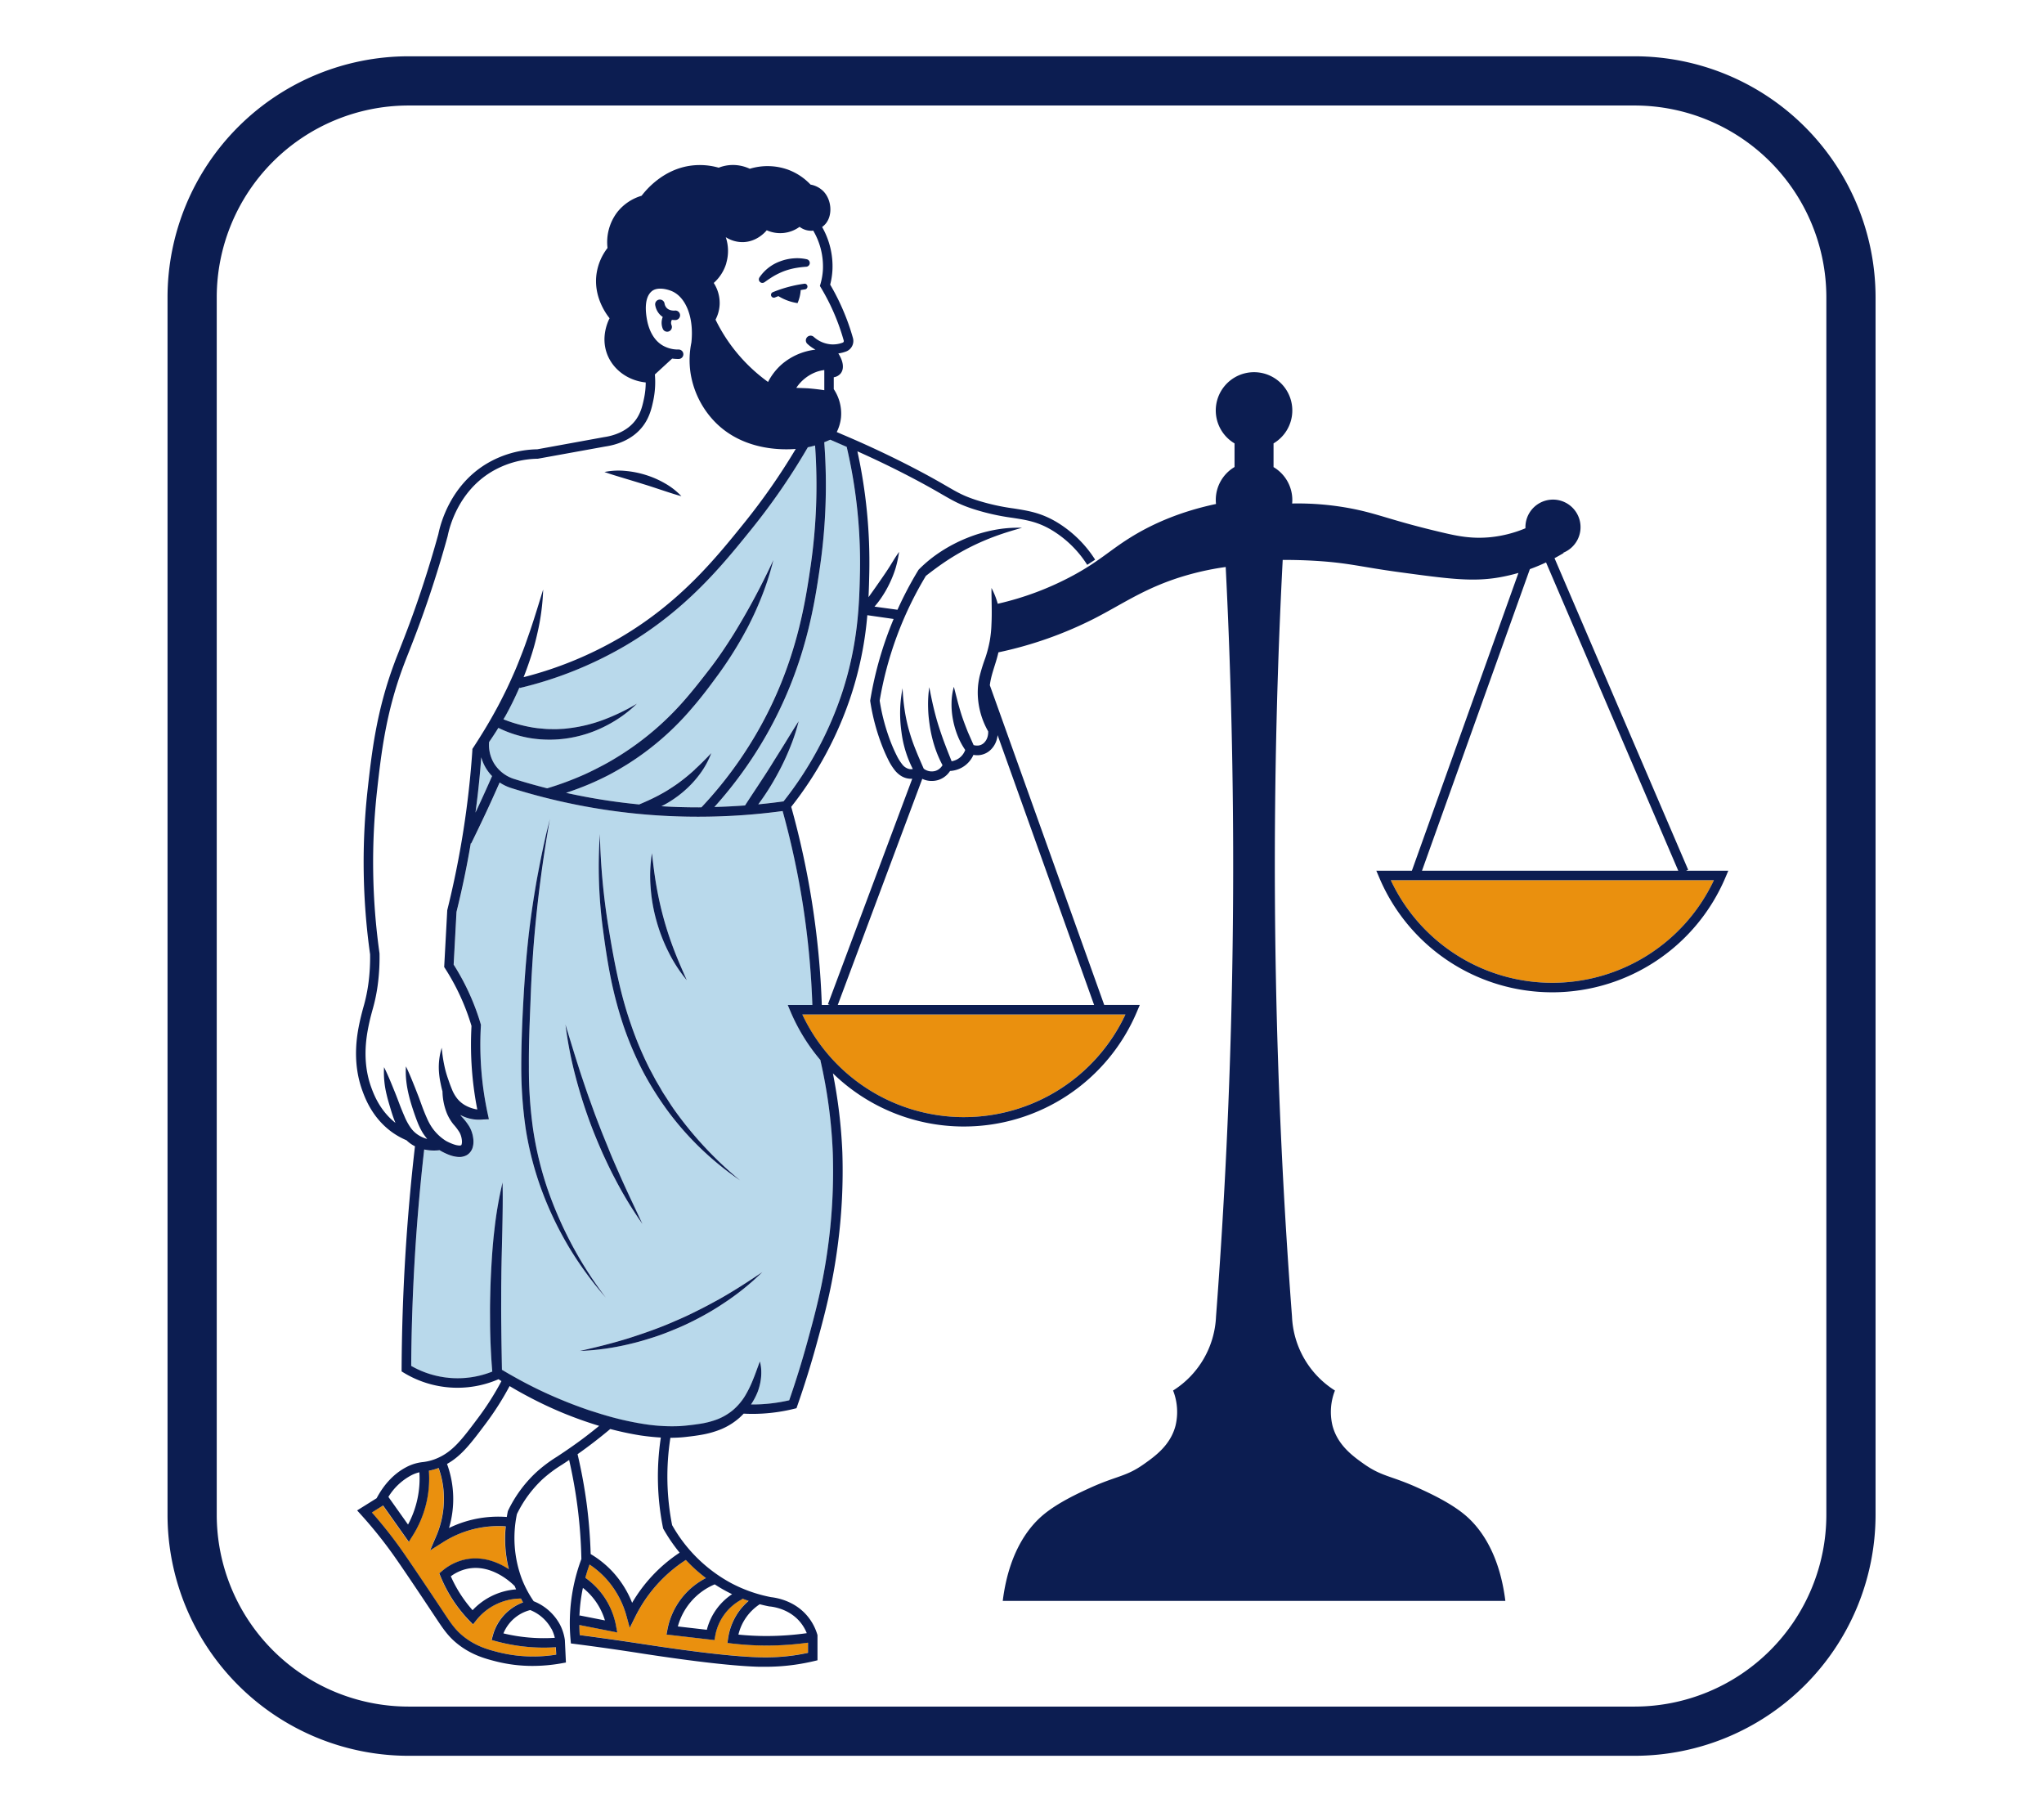
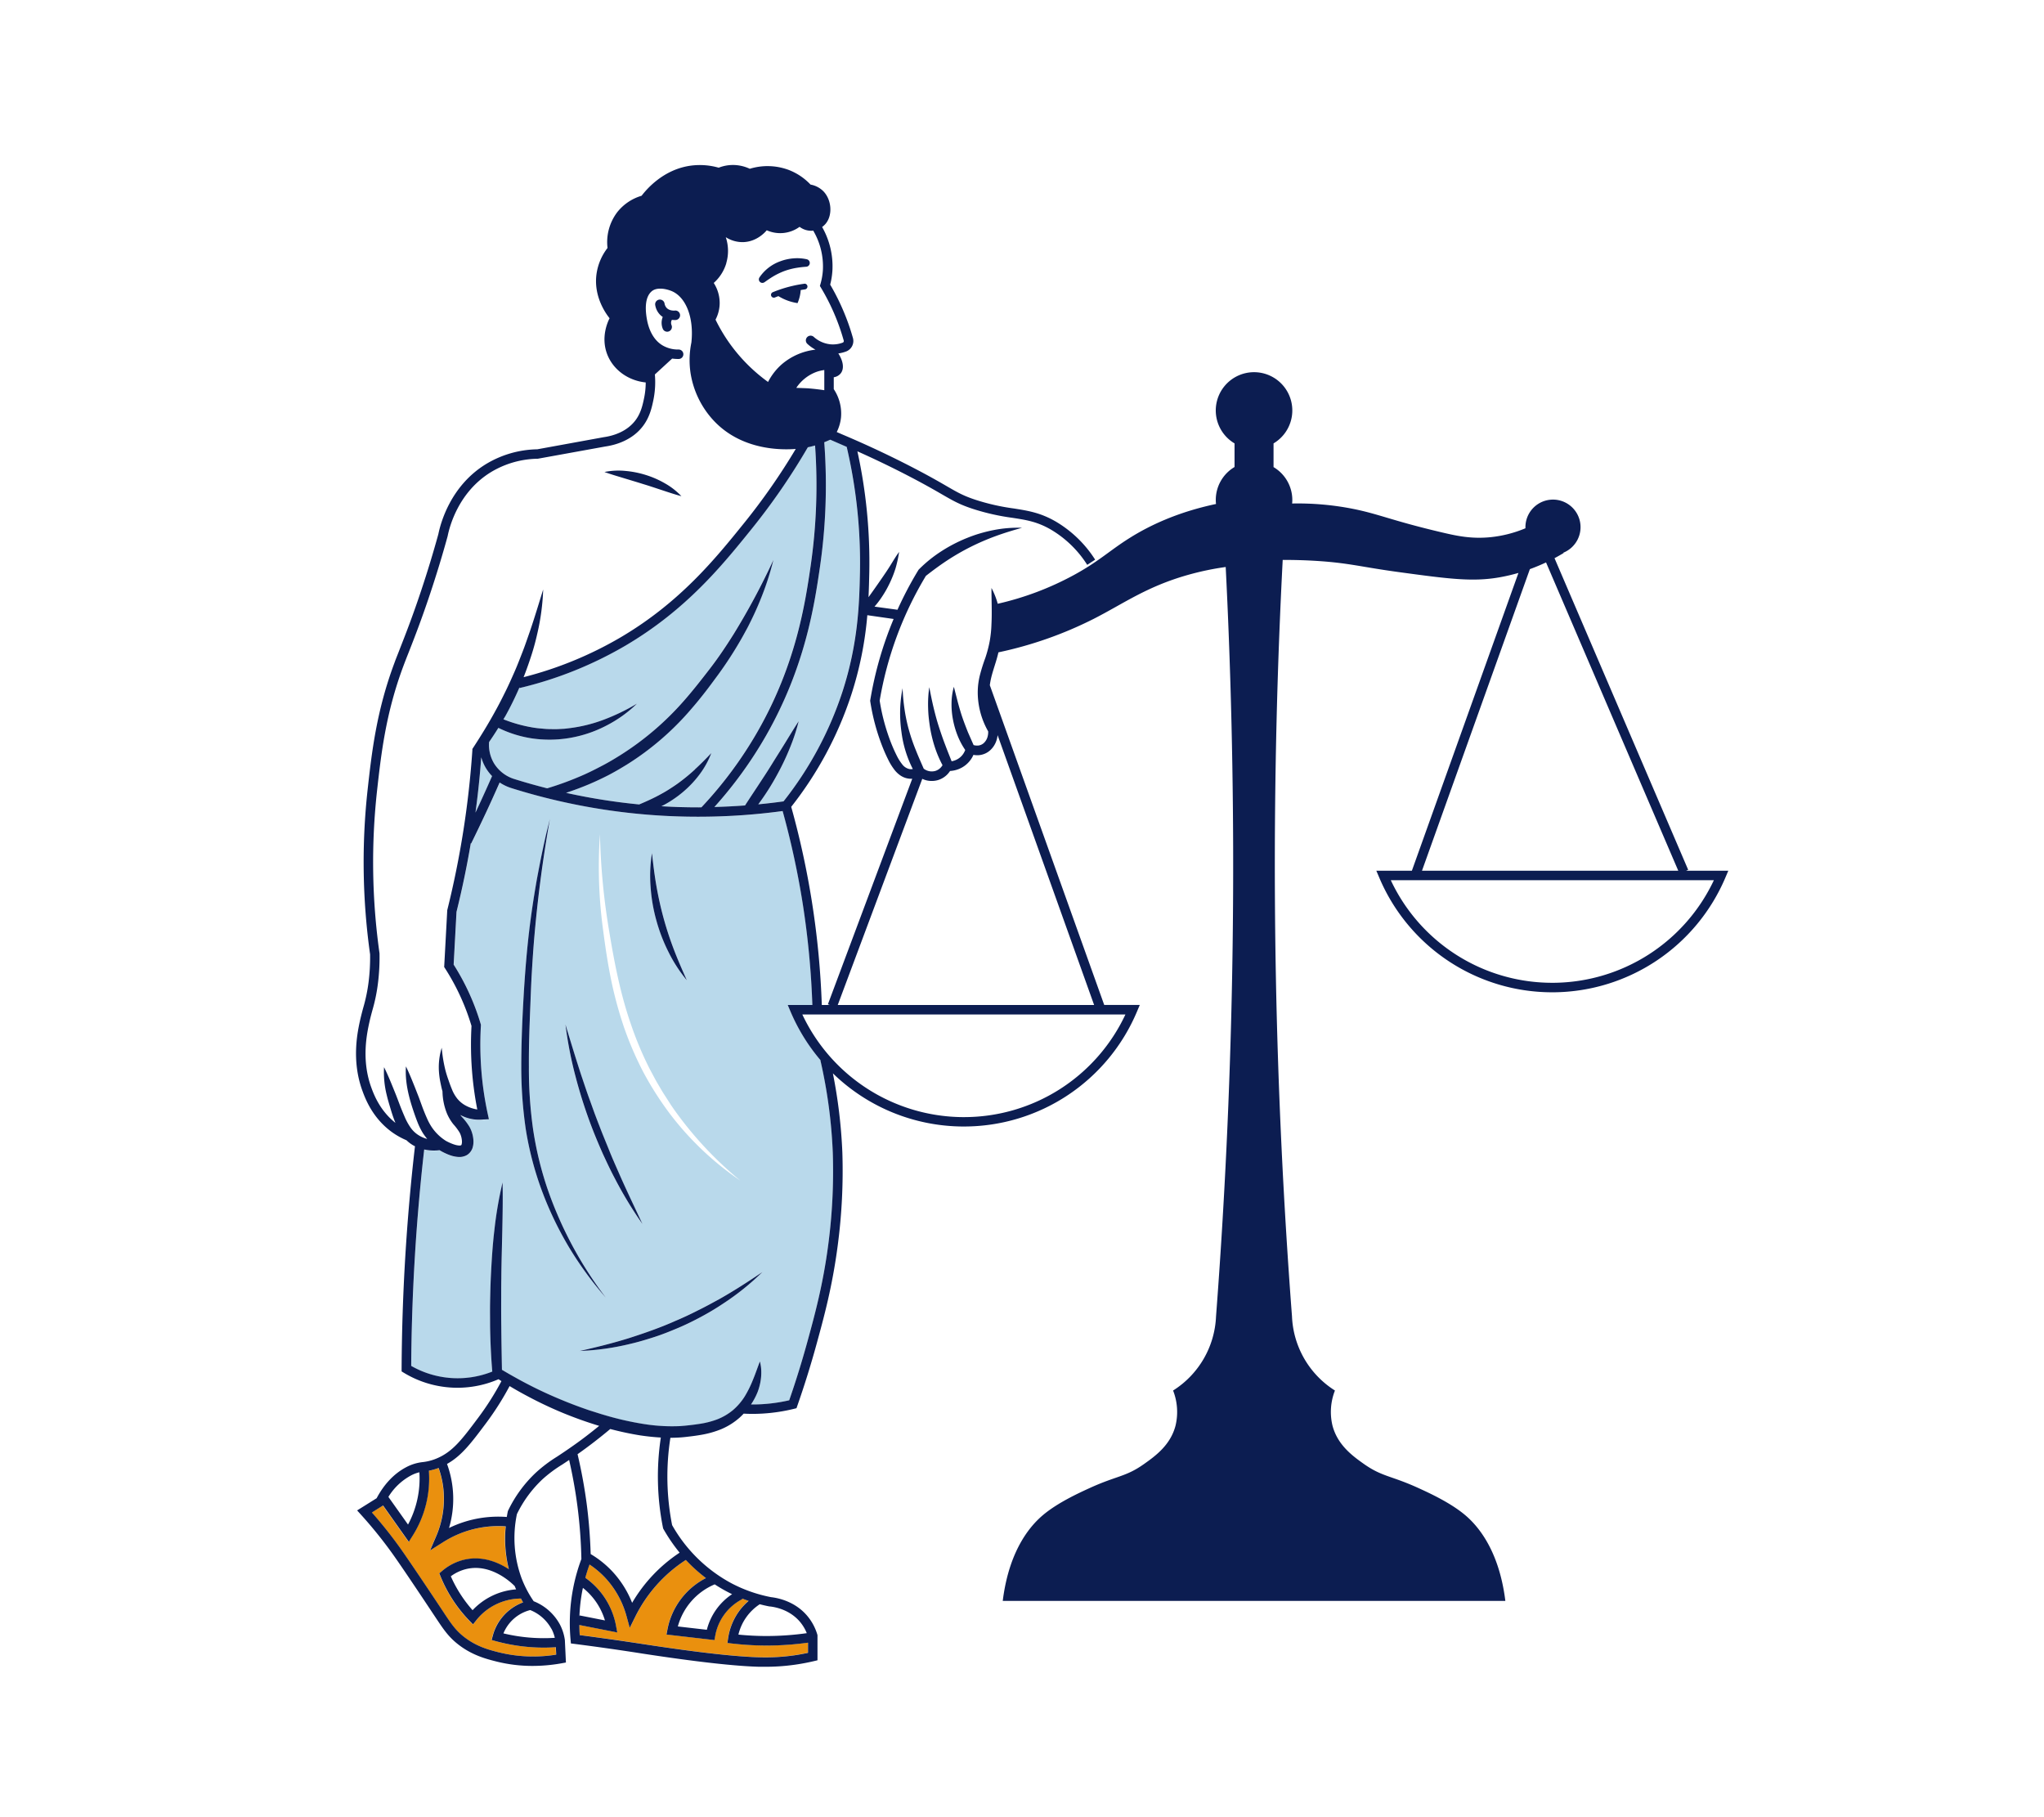
<svg xmlns="http://www.w3.org/2000/svg" viewBox="0 0 1080 960">
  <defs>
    <style>.cls-1{fill:#b9d9eb;}.cls-2{fill:#ea900e;}.cls-3{fill:#0c1d51;}</style>
  </defs>
  <g id="C">
    <path class="cls-1" d="M361.17,418.07a56,56,0,0,1-5.06,3.88,55.16,55.16,0,0,1-5.46,3.32c-.4.21-.81.4-1.22.6q10.56.64,21.14.59a212.49,212.49,0,0,0,29.82-40.27c20.3-35.52,25-67.82,27.88-87.12a296.91,296.91,0,0,0,2.36-63.77c-1.27.36-2.54.67-3.82.94a345,345,0,0,1-29.87,43.37c-15.27,18.91-34.29,42.44-66.41,61.37a203.5,203.5,0,0,1-56,22.45l-.08-.35q-3.37,7.79-7.48,15.21c-.31.56-.65,1.11-1,1.66a75.43,75.43,0,0,0,15.43,4.35,45.81,45.81,0,0,0,4.69.56,46.53,46.53,0,0,0,4.71.3c1.58,0,3.16.07,4.74-.05L298,385c.79-.05,1.57-.17,2.36-.26a78.38,78.38,0,0,0,18.61-4.51,108.83,108.83,0,0,0,17.65-8.52,64.62,64.62,0,0,1-7.66,6.42,67.68,67.68,0,0,1-8.61,5.24A65.53,65.53,0,0,1,301,389.83a63.7,63.7,0,0,1-20.53.15,60.78,60.78,0,0,1-17.19-5.49Q261,388.3,258.43,392a19,19,0,0,0,2.78,11.53,19.26,19.26,0,0,0,10.6,8.06c5.72,1.8,11.51,3.42,17.33,4.9a163.65,163.65,0,0,0,19.62-7.28c3.33-1.49,6.61-3.12,9.82-4.86s6.36-3.58,9.45-5.52a153,153,0,0,0,33.12-28.46c4.85-5.49,9.41-11.3,13.92-17.19s8.58-12,12.5-18.19a372.61,372.61,0,0,0,21-39.18,149,149,0,0,1-7,21.36q-2.11,5.22-4.61,10.29-1.23,2.54-2.54,5c-.91,1.65-1.79,3.31-2.73,4.94a202.61,202.61,0,0,1-12.29,19c-2.22,3-4.43,6-6.73,9s-4.67,5.91-7.16,8.76a147.93,147.93,0,0,1-34.3,29.71c-3.24,2-6.51,3.92-9.88,5.67s-6.82,3.34-10.31,4.82q-5.89,2.49-12,4.48,13.89,3.07,27.93,4.91c3.55.46,7.12.87,10.69,1.22,3.5-1.47,6.94-3,10.26-4.78q2.6-1.4,5.11-2.93c1.66-1.05,3.31-2.13,4.92-3.27a100.84,100.84,0,0,0,9.22-7.54c3-2.7,5.78-5.62,8.65-8.66a45.39,45.39,0,0,1-6,11A55.38,55.38,0,0,1,361.17,418.07Z" />
    <path class="cls-1" d="M254.29,400.08q-1.09,14.66-3.06,29.23l.9-1.89c2.68-5.75,5.32-11.59,7.88-17.4a22.93,22.93,0,0,1-3-3.87A23.42,23.42,0,0,1,254.29,400.08Z" />
    <path class="cls-2" d="M251.65,856l-1.78,2.23-2-2.06a73.6,73.6,0,0,1-9.18-11.7,74.65,74.65,0,0,1-5.94-11.52l-.68-1.68,1.38-1.17a27.88,27.88,0,0,1,12-6.1c9.52-2.12,17.88,1.52,23.37,5.09a66.11,66.11,0,0,1-1.74-22.67A54.51,54.51,0,0,0,234,814.76l-6.82,4.32,3.18-7.41a50.14,50.14,0,0,0,4-23.52,49.15,49.15,0,0,0-2.68-12.64A28.9,28.9,0,0,1,226.5,777a56.54,56.54,0,0,1-8.6,34.4l-2,3.18-13.6-19.21L196.4,799c5.23,5.93,10.14,12.09,14.63,18.34,4.75,6.61,15.14,22.13,23,34l.11.17c4.18,6.29,6.48,9.75,11.08,13.32,6.44,5,12.9,6.68,17.62,7.9a76,76,0,0,0,30.94,1.37l-.18-3.92c-2.09.14-4.19.23-6.29.23a96.87,96.87,0,0,1-25.24-3.36l-2.41-.66.66-2.42a25.83,25.83,0,0,1,16-17.47c-.4-.65-.78-1.31-1.16-2a30.55,30.55,0,0,0-14.4,3.7A30.16,30.16,0,0,0,251.65,856Z" />
-     <path class="cls-2" d="M508.5,590.15h.77a94.15,94.15,0,0,0,85.35-54.23H423.9A94.39,94.39,0,0,0,508.5,590.15Z" />
    <path class="cls-2" d="M345.78,838.7a76.12,76.12,0,0,0-10.1,15.41L332.77,860,331,853.67a48.38,48.38,0,0,0-11.41-20.34,47.18,47.18,0,0,0-8.14-6.83c-.83,2.32-1.58,4.67-2.22,7a39.91,39.91,0,0,1,16.2,25.25l.68,3.63-20.05-3.95c0,1.78.08,3.56.2,5.34,11.18,1.46,22.36,3,33.26,4.71l.75.11c27.84,4.27,48.37,6.59,61,6.9a107.73,107.73,0,0,0,18.11-1c2.51-.36,5-.82,7.5-1.35v-5.37a159,159,0,0,1-21.78,1.52h-.24a159.76,159.76,0,0,1-18-1.06l-2.57-.3.39-2.56a32.46,32.46,0,0,1,6.79-15.55,31.46,31.46,0,0,1,4.05-4.11c-1.17-.4-2.33-.82-3.47-1.27l.16.31a27.1,27.1,0,0,0-14.34,19.35l-.41,2.31-25.36-2.93.51-2.65A38.59,38.59,0,0,1,373,833.69a82,82,0,0,1-10.55-9.62A76,76,0,0,0,345.78,838.7Z" />
-     <path class="cls-2" d="M820.21,519.2H821A94.42,94.42,0,0,0,905.58,465H734.86A94.16,94.16,0,0,0,820.21,519.2Z" />
    <path class="cls-1" d="M435.52,233.66a301.65,301.65,0,0,1-2.31,66.14c-2.88,19.64-7.71,52.53-28.47,88.87a218.39,218.39,0,0,1-27.27,37.68q8.1-.21,16.19-.82c2.21-3.44,4.47-6.82,6.71-10.22Q404,409.7,407.66,404t7.12-11.48c2.36-3.85,4.71-7.73,7.22-11.58a97.79,97.79,0,0,1-4.2,13.09,130.51,130.51,0,0,1-5.71,12.51c-2.13,4.06-4.4,8.05-6.92,11.89-1.43,2.21-2.93,4.36-4.51,6.47q6.69-.65,13.35-1.56a187.31,187.31,0,0,0,31.05-57.92c8.47-26.06,8.93-47.37,9.27-62.93a268.49,268.49,0,0,0-7-66.5l-4.09-1.78-4.61-1.92C437.63,232.79,436.58,233.25,435.52,233.66Z" />
    <path class="cls-1" d="M433.52,560.17l.11,0a99.83,99.83,0,0,1-15.89-25.73l-1.47-3.48h13a443.27,443.27,0,0,0-5.12-53.71,441.59,441.59,0,0,0-10.59-48.76,332.31,332.31,0,0,1-44.52,3,328.65,328.65,0,0,1-98.65-15.13,24.3,24.3,0,0,1-6.33-3c-2.4,5.42-4.86,10.85-7.35,16.21s-5.07,10.73-7.68,16l-.21-.1q-3.09,18.24-7.55,36.23l-1.51,27.86A124.4,124.4,0,0,1,254,541l.12.42,0,.43a173,173,0,0,0,3.6,46.63l.63,2.9-3,.13h0a20.83,20.83,0,0,1-12.11-2.39c.27.36.55.72.85,1.06a30.36,30.36,0,0,1,3.94,5.11,15.85,15.85,0,0,1,1.43,3.33,16.94,16.94,0,0,1,.68,3.53,11.3,11.3,0,0,1-.33,4,7,7,0,0,1-3.07,4.15,8,8,0,0,1-4.58,1,15.2,15.2,0,0,1-3.63-.68,23.94,23.94,0,0,1-3.11-1.22c-.5-.23-1-.45-1.44-.7s-1-.54-1.49-.83l-.2-.14a25,25,0,0,1-6.35-.05c-.59-.08-1.19-.2-1.78-.33a1073.15,1073.15,0,0,0-6.87,114.33,49.36,49.36,0,0,0,42.84,3c-.67-7.9-1-15.83-1.16-23.75q-.09-6.39,0-12.77c.08-4.26.19-8.52.36-12.77.41-8.51.93-17,1.91-25.46a205.59,205.59,0,0,1,4.33-25.19c.2,8.55,0,17-.14,25.47s-.46,16.89-.51,25.33q-.11,6.33-.08,12.66c0,4.22,0,8.43.06,12.65,0,7.63.21,15.26.34,22.89,2.25,1.34,4.5,2.65,6.79,3.91,3,1.7,6,3.3,9.1,4.85,6.14,3.11,12.43,5.88,18.8,8.43q4.78,1.9,9.65,3.59c1.62.56,3.26,1.09,4.89,1.6s3.27,1.05,4.91,1.52a158.93,158.93,0,0,0,19.94,4.6,94.19,94.19,0,0,0,20.13,1.24c.83-.06,1.65-.13,2.49-.21l2.57-.27c1.7-.19,3.38-.41,5-.67a44.87,44.87,0,0,0,9.5-2.42A30,30,0,0,0,387.2,745a31.59,31.59,0,0,0,6.29-7.24,58,58,0,0,0,4.35-8.79c1.3-3.08,2.35-6.3,3.68-9.71a21.48,21.48,0,0,1,.73,5.4,27,27,0,0,1-.45,5.45,30.28,30.28,0,0,1-1.49,5.32,35.06,35.06,0,0,1-2.49,5c-.32.53-.67,1-1,1.55,2,0,4,0,5.95-.15A86.82,86.82,0,0,0,417,739.75c3.51-10.11,6.74-20.5,9.59-30.89,3.88-14.13,8.28-30.14,11.06-51.49a296.14,296.14,0,0,0,2.42-48.27A267,267,0,0,0,433.52,560.17Zm-89-109.43c.67,5.9,1.38,11.7,2.37,17.44s2.24,11.38,3.8,17,3.36,11.08,5.42,16.52,4.43,10.78,6.84,16.21a75.71,75.71,0,0,1-9.7-14.95,89.78,89.78,0,0,1-6.42-16.72,88.22,88.22,0,0,1-3-17.65A75.24,75.24,0,0,1,344.48,450.74ZM317,440.65a352.49,352.49,0,0,0,4.83,51c2.77,16.86,6,33.6,11.59,49.61a180.06,180.06,0,0,0,9.83,23.38l3,5.61c1,1.86,2.13,3.66,3.19,5.5s2.26,3.57,3.39,5.37l1.71,2.67c.61.87,1.19,1.76,1.81,2.62a194.12,194.12,0,0,0,34.77,37.25A158.69,158.69,0,0,1,353.8,588.2a170,170,0,0,1-13.92-21.87,176.9,176.9,0,0,1-10.24-23.82,210.73,210.73,0,0,1-6.77-25c-1.72-8.44-3-16.95-4.11-25.45A248.43,248.43,0,0,1,317,440.65Zm-9.83,127.67c1.52,4.45,3,8.93,4.61,13.34l2.39,6.64c.84,2.19,1.65,4.4,2.53,6.58,1.65,4.4,3.43,8.75,5.24,13.09s3.71,8.65,5.58,13c3.81,8.61,7.87,17.12,11.91,25.71A209,209,0,0,1,324.7,622.3c-2.22-4.2-4.25-8.5-6.23-12.82s-3.77-8.73-5.5-13.16a256.6,256.6,0,0,1-8.78-27.12,207.66,207.66,0,0,1-5.45-27.94C301.49,550.34,304.22,559.37,307.17,568.32ZM286.3,629a170.79,170.79,0,0,1-8.43-32.17,226,226,0,0,1-2.41-33.14c0-11,.43-22.07,1-33s1.28-22,2.52-33,2.75-21.88,4.65-32.72c1-5.42,2-10.82,3.2-16.2.56-2.7,1.17-5.38,1.77-8.06l2-8q-5.74,32.49-8.49,65.29c-.43,5.46-.79,10.93-1.11,16.4s-.51,10.94-.73,16.44c-.44,11-.87,21.92-.78,32.85a228.55,228.55,0,0,0,2.16,32.59,180.36,180.36,0,0,0,7.62,31.69,205.16,205.16,0,0,0,30.89,57.61,186.45,186.45,0,0,1-19.49-26.66A182.54,182.54,0,0,1,286.3,629ZM382,688.77c-3.72,2.5-7.61,4.73-11.53,6.91s-8,4.05-12.12,5.86-8.31,3.39-12.57,4.81S337.2,709,332.83,710a133,133,0,0,1-26.53,3.68c8.71-1.94,17.29-4.07,25.71-6.68,4.2-1.34,8.39-2.68,12.5-4.24s8.22-3.12,12.24-4.91,8-3.57,11.95-5.56,7.8-4.06,11.65-6.2c7.67-4.36,15.1-9.14,22.48-14.15A133.57,133.57,0,0,1,382,688.77Z" />
  </g>
  <g id="L">
    <path class="cls-3" d="M404,149.06l0,0c1.68-1.2,3.32-2.33,5-3.31a38.75,38.75,0,0,1,5.29-2.51,36.66,36.66,0,0,1,5.66-1.57,52.23,52.23,0,0,1,6-.75h.05a2,2,0,0,0,.29-3.95,23.06,23.06,0,0,0-7-.48,25.51,25.51,0,0,0-6.94,1.52,22.4,22.4,0,0,0-11.07,8.55,1.86,1.86,0,0,0,2.65,2.53Z" />
    <path class="cls-3" d="M356.58,164.08c-.12,0-3,.27-4.52-1.63a4.43,4.43,0,0,1-.94-2.17,2.5,2.5,0,0,0-4.94.74,9.46,9.46,0,0,0,2,4.61,8.81,8.81,0,0,0,2,1.82,7.52,7.52,0,0,0-.47,1.64,8.26,8.26,0,0,0,.49,4.6,2.5,2.5,0,0,0,4.63-1.9,3.26,3.26,0,0,1-.2-1.83A2.93,2.93,0,0,1,355,169c.42,0,.8.06,1.12.06a8.6,8.6,0,0,0,.95,0,2.5,2.5,0,1,0-.49-5Z" />
    <path class="cls-3" d="M424.93,149.91a64.07,64.07,0,0,0-6.47,1.2,66.9,66.9,0,0,0-10.14,3.26,1.5,1.5,0,0,0,.57,2.89,1.6,1.6,0,0,0,.57-.11c.6-.25,1.21-.48,1.83-.71a26.8,26.8,0,0,0,10.12,3.69,21.58,21.58,0,0,0,1.18-3.59,21.18,21.18,0,0,0,.48-3.3c.75-.13,1.51-.26,2.26-.36a1.5,1.5,0,1,0-.4-3Z" />
    <path class="cls-3" d="M339.71,255.69c3.33,1,6.65,2.13,10,3.23s6.72,2.25,10.33,3.21a37,37,0,0,0-8.72-6.79,49.68,49.68,0,0,0-10.11-4.42,50.67,50.67,0,0,0-10.83-2.14,37.19,37.19,0,0,0-11,.57c3.51,1.27,6.93,2.25,10.31,3.28S336.39,254.64,339.71,255.69Z" />
    <path class="cls-3" d="M368.7,692.31q-5.88,3-11.95,5.56c-4,1.79-8.11,3.4-12.24,4.91s-8.3,2.9-12.5,4.24c-8.42,2.61-17,4.74-25.71,6.68A133,133,0,0,0,332.83,710c4.37-1,8.66-2.29,12.93-3.67s8.44-3.06,12.57-4.81,8.17-3.73,12.12-5.86,7.81-4.41,11.53-6.91A133.57,133.57,0,0,0,402.83,672c-7.38,5-14.81,9.79-22.48,14.15C376.5,688.25,372.65,690.38,368.7,692.31Z" />
    <path class="cls-3" d="M313,596.32q2.59,6.64,5.5,13.16c2,4.32,4,8.62,6.23,12.82a209,209,0,0,0,14.73,24.35c-4-8.59-8.1-17.1-11.91-25.71-1.87-4.32-3.82-8.6-5.58-13s-3.59-8.69-5.24-13.09c-.88-2.18-1.69-4.39-2.53-6.58l-2.39-6.64c-1.64-4.41-3.09-8.89-4.61-13.34-2.95-9-5.68-18-8.43-27.06a207.66,207.66,0,0,0,5.45,27.94A256.6,256.6,0,0,0,313,596.32Z" />
    <path class="cls-3" d="M289.24,627.91a180.36,180.36,0,0,1-7.62-31.69,228.55,228.55,0,0,1-2.16-32.59c-.09-10.93.34-21.88.78-32.85.22-5.5.41-11,.73-16.44s.68-10.94,1.11-16.4q2.7-32.78,8.49-65.29l-2,8c-.6,2.68-1.21,5.36-1.77,8.06-1.16,5.38-2.19,10.78-3.2,16.2-1.9,10.84-3.49,21.75-4.65,32.72s-1.93,22-2.52,33-1,22-1,33a226,226,0,0,0,2.41,33.14A170.79,170.79,0,0,0,286.3,629a182.54,182.54,0,0,0,14.34,29.9,186.45,186.45,0,0,0,19.49,26.66A205.16,205.16,0,0,1,289.24,627.91Z" />
-     <path class="cls-3" d="M322.87,517.51a210.73,210.73,0,0,0,6.77,25,176.9,176.9,0,0,0,10.24,23.82A170,170,0,0,0,353.8,588.2a158.69,158.69,0,0,0,37.29,35.41,194.12,194.12,0,0,1-34.77-37.25c-.62-.86-1.2-1.75-1.81-2.62l-1.71-2.67c-1.13-1.8-2.36-3.52-3.39-5.37s-2.18-3.64-3.19-5.5l-3-5.61a180.06,180.06,0,0,1-9.83-23.38c-5.61-16-8.82-32.75-11.59-49.61a352.49,352.49,0,0,1-4.83-51,248.43,248.43,0,0,0,1.76,51.41C319.85,500.56,321.15,509.07,322.87,517.51Z" />
    <path class="cls-3" d="M346.79,486.2a89.78,89.78,0,0,0,6.42,16.72,75.71,75.71,0,0,0,9.7,14.95c-2.41-5.43-4.77-10.77-6.84-16.21s-3.89-10.94-5.42-16.52-2.79-11.24-3.8-17-1.7-11.54-2.37-17.44a75.24,75.24,0,0,0-.72,17.81A88.22,88.22,0,0,0,346.79,486.2Z" />
    <path class="cls-3" d="M890.86,460l1.13-.49L821.37,294.88c1.78-.95,3.4-1.88,4.85-2.75L826,292A14.56,14.56,0,1,0,806,278.52c0,.19,0,.37,0,.56a64.43,64.43,0,0,1-18.37,4.7c-10,1-17.59-.6-25.39-2.43-26.59-6.23-33.35-9.72-47.31-12.52A150.39,150.39,0,0,0,682.73,266c.06-.61.1-1.23.1-1.86a20.18,20.18,0,0,0-9.92-17.37V234.24a20.22,20.22,0,1,0-20.61,0v12.48a20.19,20.19,0,0,0-9.91,17.37,19.28,19.28,0,0,0,.12,2.16c-20.87,4.41-35.59,11.68-45.51,17.88-10.73,6.71-16.22,12.39-29.91,19.83a157.07,157.07,0,0,1-39.91,15,40.58,40.58,0,0,0-3.31-8.35c0,6.61.31,12.85,0,19a62,62,0,0,1-.94,9.16,65.29,65.29,0,0,1-2.34,8.88,93.24,93.24,0,0,0-2.93,9.42,41.3,41.3,0,0,0-.87,5.11,39.27,39.27,0,0,0-.14,5.2,41.94,41.94,0,0,0,5.48,19,9,9,0,0,1-.44,3.23,7,7,0,0,1-1.86,2.92,5.17,5.17,0,0,1-2.87,1.32,6.53,6.53,0,0,1-2.53-.23c-1-2.28-2-4.53-3-6.81-1-2.53-2-5.09-2.9-7.7s-1.65-5.28-2.4-8L504,362.83a33.35,33.35,0,0,0-1.23,8.78,42.13,42.13,0,0,0,.82,8.88,45.38,45.38,0,0,0,2.57,8.59A38.27,38.27,0,0,0,510,396.2a9.41,9.41,0,0,1-.65,1.4,8.74,8.74,0,0,1-2.08,2.52,9,9,0,0,1-2.83,1.62,9.93,9.93,0,0,1-1.62.44c-1.09-2.77-2.21-5.5-3.24-8.27-1.27-3.27-2.41-6.59-3.51-10s-2-6.79-2.83-10.27-1.53-7-2.23-10.6a61.81,61.81,0,0,0-.61,11c.05,1.84.16,3.68.37,5.52s.45,3.66.77,5.49a69,69,0,0,0,2.77,10.75,59.16,59.16,0,0,0,3.7,8.44,7.55,7.55,0,0,1-1,1.3,6.41,6.41,0,0,1-2.86,1.75,7,7,0,0,1-6.08-1.2c-1.41-3.25-2.85-6.46-4.15-9.75a96.48,96.48,0,0,1-3.61-10.47c-.52-1.79-.95-3.6-1.34-5.42s-.73-3.67-1-5.53a103.23,103.23,0,0,1-1.06-11.33,66.48,66.48,0,0,0-1.29,11.47,70,70,0,0,0,.69,11.64,59.43,59.43,0,0,0,6,19.57,5.69,5.69,0,0,1-1.89,0,6.58,6.58,0,0,1-3.73-2.5,25.73,25.73,0,0,1-3-4.85c-.9-1.79-1.74-3.67-2.51-5.55a106,106,0,0,1-6.38-23.23,188.34,188.34,0,0,1,24.42-65.91c3.68-2.87,7.41-5.64,11.29-8.19a124.77,124.77,0,0,1,12.35-7.12,127.83,127.83,0,0,1,13.19-5.69c4.53-1.66,9.18-3.07,13.95-4.4A65.5,65.5,0,0,0,525.21,280c-2.45.46-4.88,1.07-7.29,1.77s-4.77,1.54-7.1,2.49a79.78,79.78,0,0,0-13.39,6.94,70,70,0,0,0-11.75,9.46h0l-.32.32-.15.25a191.6,191.6,0,0,0-11,20.9l-12.14-1.66a47.88,47.88,0,0,0,3.54-4.59,56.46,56.46,0,0,0,4.39-7.61,58.24,58.24,0,0,0,3.22-8.15,66.12,66.12,0,0,0,1.85-8.55c-1.76,2.39-3.19,4.84-4.68,7.23s-3.08,4.72-4.66,7-3.16,4.57-4.77,6.82l-2.06,2.88c.23-4.67.32-9,.41-12.93a273.42,273.42,0,0,0-6.28-64.14c9.28,4.15,18.36,8.52,27.15,13.09,8.45,4.39,13.74,7.44,17.6,9.68,6,3.45,9.26,5.35,16.42,7.69a119.48,119.48,0,0,0,20.69,4.66c7.34,1.13,13.15,2,20.57,6.34a57.15,57.15,0,0,1,19,18.51l4.19-2.73A62,62,0,0,0,558,275.62c-8.25-4.8-14.77-5.8-22.33-7a115.12,115.12,0,0,1-19.89-4.47c-6.67-2.18-9.62-3.88-15.48-7.27-3.9-2.26-9.25-5.35-17.8-9.79-12-6.22-24.47-12.08-37.27-17.5l-3.11-1.35a22.32,22.32,0,0,0,2.23-7.53,23.22,23.22,0,0,0-3.81-15.13v-6.28a5.82,5.82,0,0,0,3.63-2c2-2.48,1.43-6.48-1.22-10.58a19.74,19.74,0,0,0,4.15-1.05,5.93,5.93,0,0,0,3.57-7.11c-1.05-3.73-2.29-7.44-3.69-11a120.6,120.6,0,0,0-8.33-17.2,39.25,39.25,0,0,0,1.19-7.66,42,42,0,0,0-5.45-22.78,10.88,10.88,0,0,0,1.7-1.54c4.06-4.62,3.34-13-1.18-17.48a12.85,12.85,0,0,0-6.65-3.39,31.25,31.25,0,0,0-11.74-7.82,32.07,32.07,0,0,0-20.35-.53,21.1,21.1,0,0,0-9.13-2,20.78,20.78,0,0,0-7.3,1.43,36.26,36.26,0,0,0-14-1.17c-15.41,1.76-24.59,13.21-26.74,16a25.57,25.57,0,0,0-12.91,8.74A26.17,26.17,0,0,0,321,131,29.09,29.09,0,0,0,315.3,144c-2.13,12.72,5.4,22.4,6.79,24.13-.73,1.41-4.79,9.68-1.31,18.91,3.12,8.25,11.06,14.05,20.4,15a41.11,41.11,0,0,1-.89,8.43c-.7,3.33-1.58,7.48-4.28,11.23-4.77,6.64-12.65,8.64-16.92,9.24l-35.21,6.42a54.17,54.17,0,0,0-27.14,7.84c-18.69,11.47-23.94,31.12-25.13,37-2.73,9.9-5.78,19.92-9.07,29.79-4.6,13.81-8.3,23.23-11.27,30.8-1,2.66-2,5-2.78,7.2-9.61,25.62-12.07,47.67-14.24,67.12a349.86,349.86,0,0,0,1.3,87.08,104.53,104.53,0,0,1-.77,14.37,86.6,86.6,0,0,1-2.88,13.92c-.51,1.86-1,3.78-1.51,5.93-1.45,6.5-4.83,21.73,1.13,37.93,1.47,4,5.36,14.55,16,22.05a39.81,39.81,0,0,0,7.26,4,18.21,18.21,0,0,0,3.32,2.55c.38.23.77.42,1.16.62a1076,1076,0,0,0-7.06,117.52v1.42l1.21.74a54.57,54.57,0,0,0,50,3.39l1.54,1a147.81,147.81,0,0,1-12.09,19.1c-8.84,11.83-13.72,18.34-22.42,21.88a26.63,26.63,0,0,1-7,1.79,24.07,24.07,0,0,0-8.9,2.75C208.22,778.51,203,784,199,791.5l-10.3,6.44,2,2.21A233.71,233.71,0,0,1,207,820.29c3.73,5.18,11.65,16.88,22.9,33.83l.12.18c4.32,6.5,6.93,10.43,12.17,14.5,7.26,5.64,14.58,7.54,19.43,8.79a78.42,78.42,0,0,0,19.79,2.5,87.16,87.16,0,0,0,15.46-1.41l2.15-.39-.54-11.49,0-.22a25.12,25.12,0,0,0-2.7-8.49,27.17,27.17,0,0,0-13.8-12.18A58,58,0,0,1,275.68,834a61.6,61.6,0,0,1-2.55-34.12,62.7,62.7,0,0,1,13.4-18.29A69.91,69.91,0,0,1,297,773.76c1.14-.75,2.37-1.56,3.72-2.47,1.85,8.12,3.35,16.39,4.41,24.64a258.56,258.56,0,0,1,2.06,27.68,95.79,95.79,0,0,0-4.38,15.61,96.84,96.84,0,0,0-1.34,27l.18,2,2,.25c11.81,1.52,23.64,3.19,35.16,5l.75.12c28,4.29,48.78,6.63,61.65,6.95,1,0,2.07,0,3.09,0a110.15,110.15,0,0,0,15.85-1.11c3.31-.47,6.63-1.1,9.87-1.86l1.92-.46V863.84l-.1-.36a27.6,27.6,0,0,0-5.45-10c-6.49-7.56-15.37-9.31-19-9.72a75.71,75.71,0,0,1-20.86-7.3,78.81,78.81,0,0,1-31.4-30.76,132.56,132.56,0,0,1-.91-46.13c1.87,0,3.74-.07,5.62-.21.91-.07,1.81-.15,2.71-.26l2.62-.31c1.75-.21,3.53-.47,5.31-.78a50.13,50.13,0,0,0,10.63-3,35.25,35.25,0,0,0,9.58-6c.78-.7,1.53-1.44,2.25-2.2,1.53.08,3.07.13,4.6.13,1.85,0,3.71-.06,5.54-.17a92.49,92.49,0,0,0,16.45-2.5l1.32-.33.44-1.27c3.72-10.63,7.14-21.57,10.14-32.52,3.92-14.28,8.37-30.47,11.2-52.16a300.49,300.49,0,0,0,2.45-49.12,271.34,271.34,0,0,0-5-41.83,99.21,99.21,0,0,0,68.37,28.08h.81a99.19,99.19,0,0,0,91.51-60.75l1.47-3.48h-18.8L523,362a35.22,35.22,0,0,1,.61-3.48c.66-2.91,1.66-5.86,2.62-9,.47-1.57.93-3.19,1.3-4.83l0-.06a205.7,205.7,0,0,0,50.34-17.69c16-8.15,28-17.1,50.09-23.3a148.23,148.23,0,0,1,19.67-4.1q.95,18.76,1.67,37.75a3141.66,3141.66,0,0,1-6.78,358.17,48.64,48.64,0,0,1-22.69,39.14,31,31,0,0,1,1.3,18.52c-2.66,10.25-10.55,16-16.7,20.34-9.64,6.83-14.25,6.05-28.95,12.79-5.41,2.48-16.31,7.47-24,13.82-5.65,4.67-18.11,17.12-21.65,45.66H795.39c-3.54-28.54-16-41-21.65-45.66-7.69-6.35-18.59-11.34-24-13.82-14.7-6.74-19.31-6-29-12.79-6.15-4.34-14-10.09-16.69-20.34a30.9,30.9,0,0,1,1.3-18.52,48.64,48.64,0,0,1-22.69-39.14,3141.58,3141.58,0,0,1-6.79-358.17q.81-20.89,1.88-41.5c5.13,0,11.2.11,18,.54,17.29,1.1,23.1,3.15,43.48,5.92,25.77,3.5,38.65,5.25,52.87,2.78a97.66,97.66,0,0,0,10.21-2.36L746,460H727.22l1.48,3.47a99.17,99.17,0,0,0,91.51,60.75H821a99.44,99.44,0,0,0,90.72-60.75l1.47-3.47Zm-418.69-133a192.36,192.36,0,0,0-12.33,42.78l-.07.4.06.4a111.35,111.35,0,0,0,6.77,24.74c.81,2,1.68,3.95,2.66,5.9a30.57,30.57,0,0,0,3.62,5.81,13.79,13.79,0,0,0,2.81,2.6,10.08,10.08,0,0,0,3.79,1.6,9.86,9.86,0,0,0,2.53.17L437.44,530.56l1,.37h-4.22A446.11,446.11,0,0,0,429,476.44a445.85,445.85,0,0,0-10.94-50.2A192,192,0,0,0,449.81,367,186.08,186.08,0,0,0,458.27,325Zm-28.89-92.71,4.09,1.78a268.49,268.49,0,0,1,7,66.5c-.34,15.56-.8,36.87-9.27,62.93A187.31,187.31,0,0,1,414,423.36q-6.66.92-13.35,1.56c1.58-2.11,3.08-4.26,4.51-6.47,2.52-3.84,4.79-7.83,6.92-11.89a130.51,130.51,0,0,0,5.71-12.51A97.79,97.79,0,0,0,422,381c-2.51,3.85-4.86,7.73-7.22,11.58S410,400.22,407.66,404s-4.84,7.55-7.29,11.29c-2.24,3.4-4.5,6.78-6.71,10.22q-8.09.6-16.19.82a218.39,218.39,0,0,0,27.27-37.68c20.76-36.34,25.59-69.23,28.47-88.87a301.65,301.65,0,0,0,2.31-66.14c1.06-.41,2.11-.87,3.15-1.35Zm-76.1,172.21A100.84,100.84,0,0,1,358,414c-1.61,1.14-3.26,2.22-4.92,3.27s-3.38,2-5.11,2.93c-3.32,1.77-6.76,3.31-10.26,4.78-3.57-.35-7.14-.76-10.69-1.22q-14-1.83-27.93-4.91,6.07-2,12-4.48,5.24-2.22,10.31-4.82c3.37-1.75,6.64-3.68,9.88-5.67a147.93,147.93,0,0,0,34.3-29.71c2.49-2.85,4.85-5.79,7.16-8.76s4.51-6,6.73-9a202.61,202.61,0,0,0,12.29-19c.94-1.63,1.82-3.29,2.73-4.94s1.72-3.35,2.54-5q2.49-5.07,4.61-10.29a149,149,0,0,0,7-21.36,372.61,372.61,0,0,1-21,39.18c-3.92,6.23-8,12.35-12.5,18.19s-9.07,11.7-13.92,17.19A153,153,0,0,1,328,398.8c-3.09,1.94-6.22,3.82-9.45,5.52s-6.49,3.37-9.82,4.86a163.65,163.65,0,0,1-19.62,7.28c-5.82-1.48-11.61-3.1-17.33-4.9a19.26,19.26,0,0,1-10.6-8.06A19,19,0,0,1,258.43,392q2.55-3.68,4.89-7.48A60.78,60.78,0,0,0,280.51,390a63.7,63.7,0,0,0,20.53-.15,65.53,65.53,0,0,0,19.26-6.47,67.68,67.68,0,0,0,8.61-5.24,64.62,64.62,0,0,0,7.66-6.42,108.83,108.83,0,0,1-17.65,8.52,78.38,78.38,0,0,1-18.61,4.51c-.79.09-1.57.21-2.36.26l-2.37.12c-1.58.12-3.16.06-4.74.05a46.53,46.53,0,0,1-4.71-.3,45.81,45.81,0,0,1-4.69-.56A75.43,75.43,0,0,1,266,380c.32-.55.66-1.1,1-1.66q4.11-7.41,7.48-15.21l.08.35a203.5,203.5,0,0,0,56-22.45c32.12-18.93,51.14-42.46,66.41-61.37a345,345,0,0,0,29.87-43.37c1.28-.27,2.55-.58,3.82-.94a296.91,296.91,0,0,1-2.36,63.77c-2.84,19.3-7.58,51.6-27.88,87.12a212.49,212.49,0,0,1-29.82,40.27q-10.57.06-21.14-.59c.41-.2.82-.39,1.22-.6a55.16,55.16,0,0,0,5.46-3.32,56,56,0,0,0,5.06-3.88,55.38,55.38,0,0,0,8.64-9.28,45.39,45.39,0,0,0,6-11C373,400.82,370.15,403.74,367.18,406.44ZM260,410c-2.56,5.81-5.2,11.65-7.88,17.4l-.9,1.89q2-14.56,3.06-29.23a23.42,23.42,0,0,0,2.68,6.07A22.93,22.93,0,0,0,260,410ZM420.74,204.91a21.89,21.89,0,0,1,10.87-8.52,20.27,20.27,0,0,1,3.93-.9v10.65c-2.72-.41-5.63-.75-8.71-1Q423.67,205,420.74,204.91Zm-37-65.91a22.82,22.82,0,0,0-.26-13.7,16.32,16.32,0,0,0,9,2.61c7.39-.1,11.94-5.4,12.65-6.26a17.39,17.39,0,0,0,17.35-1.82,10.18,10.18,0,0,0,6.13,2.08,10.36,10.36,0,0,0,1.13-.08,2.2,2.2,0,0,0,.17.39,37.34,37.34,0,0,1,4.9,20.2,34.43,34.43,0,0,1-1.3,7.63l-.3,1,.56.94a113.45,113.45,0,0,1,8.51,17.36c1.34,3.44,2.53,7,3.53,10.57a.89.89,0,0,1-.51,1.08,14.49,14.49,0,0,1-5.8.94c-.47,0-.93-.07-1.37-.13h0A15.39,15.39,0,0,1,430,178a2.5,2.5,0,1,0-3.41,3.66,20.75,20.75,0,0,0,4.3,3.06,33,33,0,0,0-17.9,7.81,31.68,31.68,0,0,0-7.17,9.26,88.59,88.59,0,0,1-20.09-20.09,87.5,87.5,0,0,1-7.66-12.84,19.16,19.16,0,0,0,2.18-8.16,19.5,19.5,0,0,0-3.13-11.22A22.61,22.61,0,0,0,383.78,139ZM217,595.78a31.1,31.1,0,0,1-3.15-5.71c-.91-2.09-1.81-4.25-2.65-6.46s-1.67-4.47-2.56-6.63c-1.77-4.37-3.51-8.77-5.72-13.2a49.39,49.39,0,0,0,1.38,14.56c.55,2.39,1.24,4.65,1.94,7s1.41,4.64,2.35,7c.11.29.24.58.36.87-8.28-6.52-11.48-15.19-12.72-18.57-5.46-14.82-2.3-29-.95-35.11.45-2,.94-3.81,1.45-5.7a90,90,0,0,0,3-14.63,109,109,0,0,0,.8-15.22l0-.3a345,345,0,0,1-1.3-86c2.14-19.16,4.56-40.87,13.95-65.92.8-2.14,1.72-4.49,2.76-7.12,2.83-7.22,6.71-17.11,11.35-31.05,3.33-10,6.42-20.11,9.17-30.13l.05-.17c1.05-5.3,5.8-23.37,22.85-33.84a49.32,49.32,0,0,1,24.83-7.11l35.65-6.46c5.08-.73,14.4-3.15,20.24-11.27,3.32-4.61,4.36-9.53,5.12-13.12a47.1,47.1,0,0,0,.82-13.67l9.13-8.39a25,25,0,0,0,3.47.22,2.5,2.5,0,0,0-.09-5,16.22,16.22,0,0,1-8.13-2c-5.75-3.19-7.78-9.76-8.48-13.39-1-5.17-1.4-12,2.34-15.3,3-2.64,8.54-1.15,11.05,0,7.37,3.41,11.39,14.25,10,27a46.26,46.26,0,0,0-.53,15.51,47.61,47.61,0,0,0,12.31,25.72c12.09,12.94,28.49,15.17,38.37,15.17,2,0,3.65-.08,5-.19a339.1,339.1,0,0,1-27.41,39.3c-15,18.59-33.73,41.73-65.07,60.2a197.85,197.85,0,0,1-51.33,21.08c.1-.25.21-.49.3-.74,1.43-3.65,2.71-7.35,3.91-11.07s2.21-7.51,3.06-11.33A120,120,0,0,0,287,311.43c-2.32,7.45-4.52,14.82-7,22.07-1.28,3.62-2.48,7.25-3.87,10.8s-2.74,7.13-4.28,10.62-3.09,7-4.77,10.38-3.4,6.82-5.26,10.14c-3.64,6.7-7.64,13.19-11.81,19.59l-.42.64,0,.64v0a484.54,484.54,0,0,1-13.24,84.4l-.05.23,0,.24-1.56,28.87-.05.81.44.68a119.23,119.23,0,0,1,14,30.46,178,178,0,0,0,3.06,44.13,19,19,0,0,1-6.81-2.45,14.92,14.92,0,0,1-3.72-3.22A19.51,19.51,0,0,1,239,576l-.24-.61v0h0c-.63-1.49-1.21-3.07-1.76-4.71-.67-1.86-1.23-3.62-1.71-5.51a74.86,74.86,0,0,1-1.89-11.66,34.93,34.93,0,0,0-1.5,12.16,43.42,43.42,0,0,0,.8,6.16c.32,1.54.63,3.13,1.1,4.73a32.74,32.74,0,0,0,2.33,11.61,24.2,24.2,0,0,0,3.42,5.76,29,29,0,0,1,3.24,4.29,9.77,9.77,0,0,1,.86,2.1,11.26,11.26,0,0,1,.41,2.28,5.82,5.82,0,0,1-.12,1.87c-.14.46-.23.48-.29.55a2.42,2.42,0,0,1-1.15.14,9.26,9.26,0,0,1-2.17-.42,20.94,20.94,0,0,1-2.41-.9c-.4-.17-.83-.37-1.23-.57s-.75-.37-1.11-.58a25.16,25.16,0,0,1-7.49-7.28,30.15,30.15,0,0,1-2.55-4.77c-.78-1.73-1.5-3.53-2.2-5.34l-2-5.49-2.13-5.44c-1.47-3.63-2.9-7.28-4.72-11-.56,8.17,1.47,16.12,4,23.63.64,1.9,1.31,3.8,2.06,5.7a36.81,36.81,0,0,0,2.81,5.77,31.47,31.47,0,0,0,2.37,3.22,15.41,15.41,0,0,1-4.42-1.89A14.5,14.5,0,0,1,217,595.78Zm0,183.78a18,18,0,0,1,4.59-1.76,51.33,51.33,0,0,1-6,27.61L205.22,790.8A31.4,31.4,0,0,1,217,779.56Zm74.36,80.87a19.72,19.72,0,0,1,1.79,4.81A91,91,0,0,1,266,862.9a20.86,20.86,0,0,1,14.15-12.32A22.06,22.06,0,0,1,291.31,860.43Zm-14.94-13.91a25.83,25.83,0,0,0-16,17.47l-.66,2.42,2.41.66a96.87,96.87,0,0,0,25.24,3.36c2.1,0,4.2-.09,6.29-.23l.18,3.92a76,76,0,0,1-30.94-1.37c-4.72-1.22-11.18-2.9-17.62-7.9-4.6-3.57-6.9-7-11.08-13.32l-.11-.17c-7.87-11.86-18.26-27.38-23-34-4.49-6.25-9.4-12.41-14.63-18.34l5.91-3.69,13.6,19.21,2-3.18a56.54,56.54,0,0,0,8.6-34.4,28.9,28.9,0,0,0,5.15-1.46,49.15,49.15,0,0,1,2.68,12.64,50.14,50.14,0,0,1-4,23.52l-3.18,7.41,6.82-4.32a54.51,54.51,0,0,1,33.14-8.39A66.11,66.11,0,0,0,268.87,829c-5.49-3.57-13.85-7.21-23.37-5.09a27.88,27.88,0,0,0-12,6.1l-1.38,1.17.68,1.68a74.65,74.65,0,0,0,5.94,11.52,73.6,73.6,0,0,0,9.18,11.7l2,2.06,1.78-2.23a30.16,30.16,0,0,1,9.16-7.71,30.55,30.55,0,0,1,14.4-3.7C275.59,845.21,276,845.87,276.37,846.52Zm-4.51-8.69c.26.61.51,1.22.79,1.82a35.14,35.14,0,0,0-23,11,68.84,68.84,0,0,1-11.5-17.91,22.52,22.52,0,0,1,8.46-3.9C259.74,825.89,270.53,836.47,271.86,837.83ZM302,764.34c-3.09,2.17-5.57,3.81-7.75,5.25A74,74,0,0,0,283.12,778a67.49,67.49,0,0,0-14.63,20l-.14.28-.06.3c-.18.89-.35,1.84-.52,2.82a60.17,60.17,0,0,0-14.13.61,59.27,59.27,0,0,0-16.39,5.22,53.87,53.87,0,0,0-1.05-33.84c7.71-4.3,12.87-11.19,20.72-21.68a152.86,152.86,0,0,0,12.34-19.46q4.53,2.73,9.2,5.2a210.16,210.16,0,0,0,19.13,9.06c6.22,2.55,12.57,4.82,19,6.76C311.84,757.16,307,760.87,302,764.34Zm5.72,75.83c.08-.44.19-.87.28-1.31a34.68,34.68,0,0,1,11.64,17.19l-13.37-2.63-.12.59A90.5,90.5,0,0,1,307.72,840.17Zm93.75,7.35c1.67.43,3.36.83,5.06,1.15l.2,0c3,.32,10.47,1.74,15.85,8a22,22,0,0,1,3.7,6.12,152.75,152.75,0,0,1-21.13,1.5h-.23c-4.91,0-9.86-.26-14.76-.74a26.57,26.57,0,0,1,11.31-16.07Zm-17.29-6.66c.87.46,1.75.91,2.64,1.33A32,32,0,0,0,373.48,861l-15.32-1.76A33.7,33.7,0,0,1,377.64,837C379.7,838.35,381.88,839.65,384.18,840.86ZM373,833.69a38.59,38.59,0,0,0-20.34,27.18l-.51,2.65,25.36,2.93.41-2.31a27.1,27.1,0,0,1,14.34-19.35l-.16-.31c1.14.45,2.3.87,3.47,1.27a31.46,31.46,0,0,0-4.05,4.11,32.46,32.46,0,0,0-6.79,15.55l-.39,2.56,2.57.3a159.76,159.76,0,0,0,18,1.06h.24a159,159,0,0,0,21.78-1.52v5.37c-2.47.53-5,1-7.5,1.35a107.73,107.73,0,0,1-18.11,1c-12.65-.31-33.18-2.63-61-6.9l-.75-.11c-10.9-1.67-22.08-3.25-33.26-4.71-.12-1.78-.18-3.56-.2-5.34l20.05,3.95-.68-3.63a39.91,39.91,0,0,0-16.2-25.25c.64-2.38,1.39-4.73,2.22-7a47.18,47.18,0,0,1,8.14,6.83A48.38,48.38,0,0,1,331,853.67l1.74,6.31,2.91-5.87a75.55,75.55,0,0,1,26.74-30A82,82,0,0,0,373,833.69ZM359.1,820.26A80.53,80.53,0,0,0,334,846.75a53,53,0,0,0-10.72-16.86A52.21,52.21,0,0,0,312.1,821c-.26-8.58-.92-17.21-2-25.7a266.92,266.92,0,0,0-4.93-27.06c5.88-4.14,11.67-8.61,17.27-13.31,5.22,1.38,10.52,2.52,15.88,3.38,3.59.53,7.21.92,10.85,1.12a137.43,137.43,0,0,0,1.13,47.64l.08.39.19.35A89.16,89.16,0,0,0,359.1,820.26Zm78.55-162.89c-2.78,21.35-7.18,37.36-11.06,51.49-2.85,10.39-6.08,20.78-9.59,30.89a86.82,86.82,0,0,1-14.24,2.06c-2,.12-4,.16-5.95.15.34-.52.69-1,1-1.55a35.06,35.06,0,0,0,2.49-5,30.28,30.28,0,0,0,1.49-5.32,27,27,0,0,0,.45-5.45,21.48,21.48,0,0,0-.73-5.4c-1.33,3.41-2.38,6.63-3.68,9.71a58,58,0,0,1-4.35,8.79A31.59,31.59,0,0,1,387.2,745a30,30,0,0,1-8.21,4.82,44.87,44.87,0,0,1-9.5,2.42c-1.65.26-3.33.48-5,.67l-2.57.27c-.84.08-1.66.15-2.49.21a94.19,94.19,0,0,1-20.13-1.24,158.93,158.93,0,0,1-19.94-4.6c-1.64-.47-3.28-1-4.91-1.52s-3.27-1-4.89-1.6q-4.86-1.68-9.65-3.59c-6.37-2.55-12.66-5.32-18.8-8.43-3.07-1.55-6.11-3.15-9.1-4.85-2.29-1.26-4.54-2.57-6.79-3.91-.13-7.63-.29-15.26-.34-22.89-.06-4.22-.07-8.43-.06-12.65s0-8.44.08-12.66c.05-8.44.34-16.87.51-25.33s.34-16.92.14-25.47a205.59,205.59,0,0,0-4.33,25.19c-1,8.45-1.5,16.95-1.91,25.46-.17,4.25-.28,8.51-.36,12.77s0,8.51,0,12.77c.15,7.92.49,15.85,1.16,23.75a49.36,49.36,0,0,1-42.84-3,1073.15,1073.15,0,0,1,6.87-114.33c.59.13,1.19.25,1.78.33a25,25,0,0,0,6.35.05l.2.14c.49.29,1,.57,1.49.83s.94.47,1.44.7a23.94,23.94,0,0,0,3.11,1.22,15.2,15.2,0,0,0,3.63.68,8,8,0,0,0,4.58-1,7,7,0,0,0,3.07-4.15,11.3,11.3,0,0,0,.33-4,16.94,16.94,0,0,0-.68-3.53,15.85,15.85,0,0,0-1.43-3.33,30.36,30.36,0,0,0-3.94-5.11c-.3-.34-.58-.7-.85-1.06a20.83,20.83,0,0,0,12.11,2.39h0l3-.13-.63-2.9a173,173,0,0,1-3.6-46.63l0-.43L254,541a124.4,124.4,0,0,0-14.3-31.42l1.51-27.86q4.47-18,7.55-36.23l.21.1c2.61-5.31,5.19-10.7,7.68-16s4.95-10.79,7.35-16.21a24.3,24.3,0,0,0,6.33,3A328.65,328.65,0,0,0,369,431.47a332.31,332.31,0,0,0,44.52-3,441.59,441.59,0,0,1,10.59,48.76,443.27,443.27,0,0,1,5.12,53.71h-13l1.47,3.48a99.83,99.83,0,0,0,15.89,25.73l-.11,0a267,267,0,0,1,6.55,48.93A296.14,296.14,0,0,1,437.65,657.37Zm157-121.44a94.15,94.15,0,0,1-85.35,54.23h-.77a94.39,94.39,0,0,1-84.6-54.22ZM523.24,396.31a12.06,12.06,0,0,0,3.23-5,13.07,13.07,0,0,0,.64-2.95l51,142.58H442.64l44.67-119.49a11.75,11.75,0,0,0,2.31.82,11.88,11.88,0,0,0,5.92-.14,11.57,11.57,0,0,0,5.09-3.11,12.31,12.31,0,0,0,1.35-1.72,15,15,0,0,0,4.13-.84,14.21,14.21,0,0,0,7.59-6.39c.23-.42.44-.84.63-1.28a11.12,11.12,0,0,0,3.27.12A10.18,10.18,0,0,0,523.24,396.31Zm285.11-95.64c3.09-1.12,5.95-2.33,8.54-3.55L886.76,460H751.34ZM821,519.2h-.77A94.16,94.16,0,0,1,734.86,465H905.58A94.42,94.42,0,0,1,821,519.2Z" />
  </g>
  <g id="Out">
-     <path class="cls-3" d="M863.78,29.74h-648A127.41,127.41,0,0,0,88.52,157V800.3A127.41,127.41,0,0,0,215.78,927.57h648A127.4,127.4,0,0,0,991,800.3V157A127.4,127.4,0,0,0,863.78,29.74ZM965,800.3A101.38,101.38,0,0,1,863.78,901.57h-648A101.38,101.38,0,0,1,114.52,800.3V157A101.38,101.38,0,0,1,215.78,55.74h648A101.37,101.37,0,0,1,965,157Z" />
-   </g>
+     </g>
</svg>